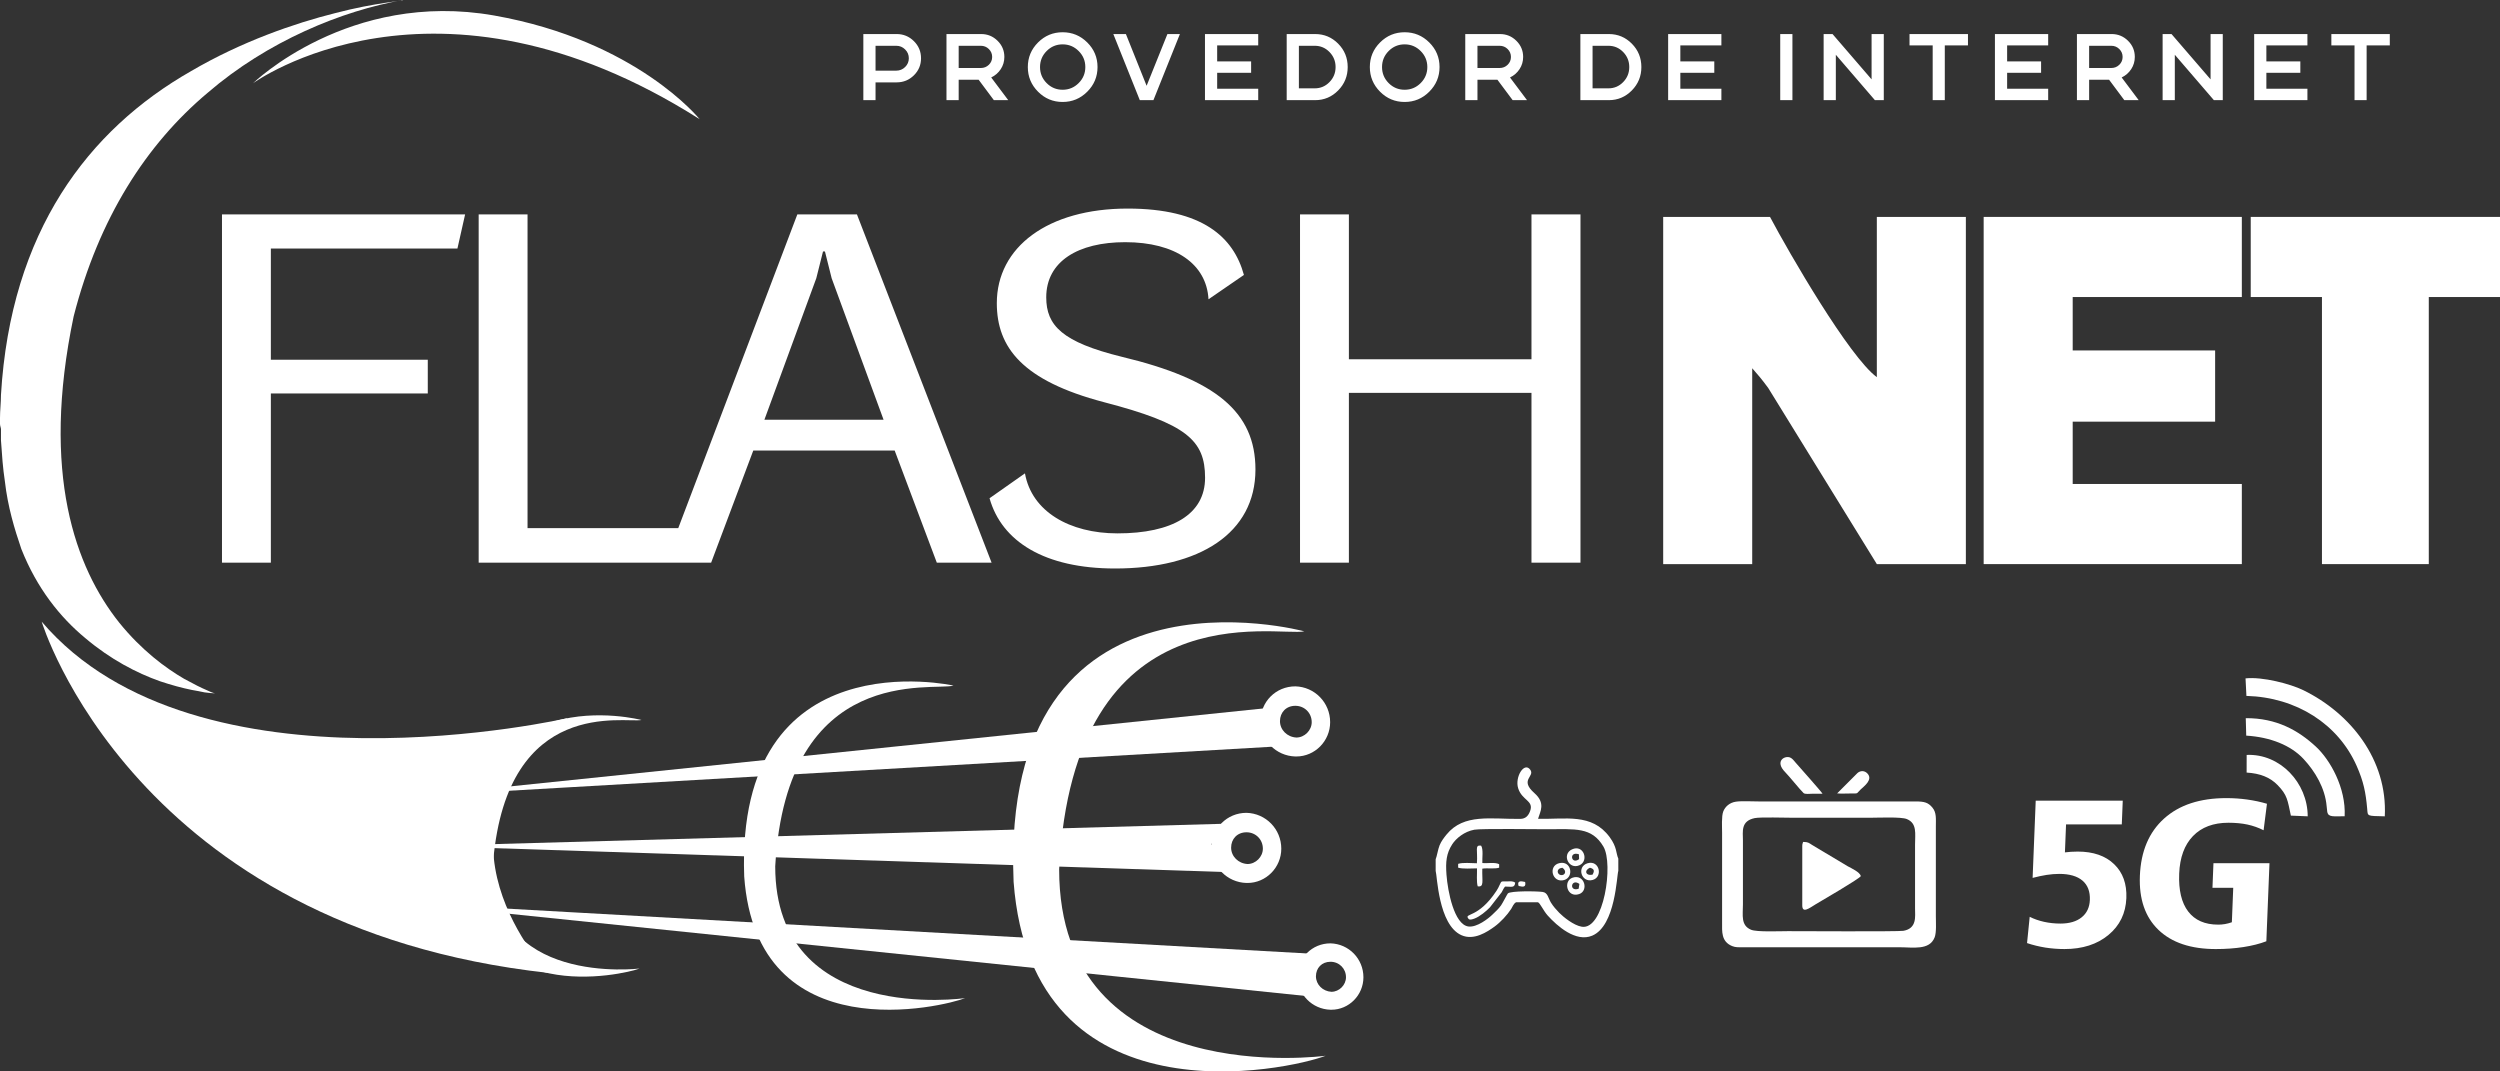
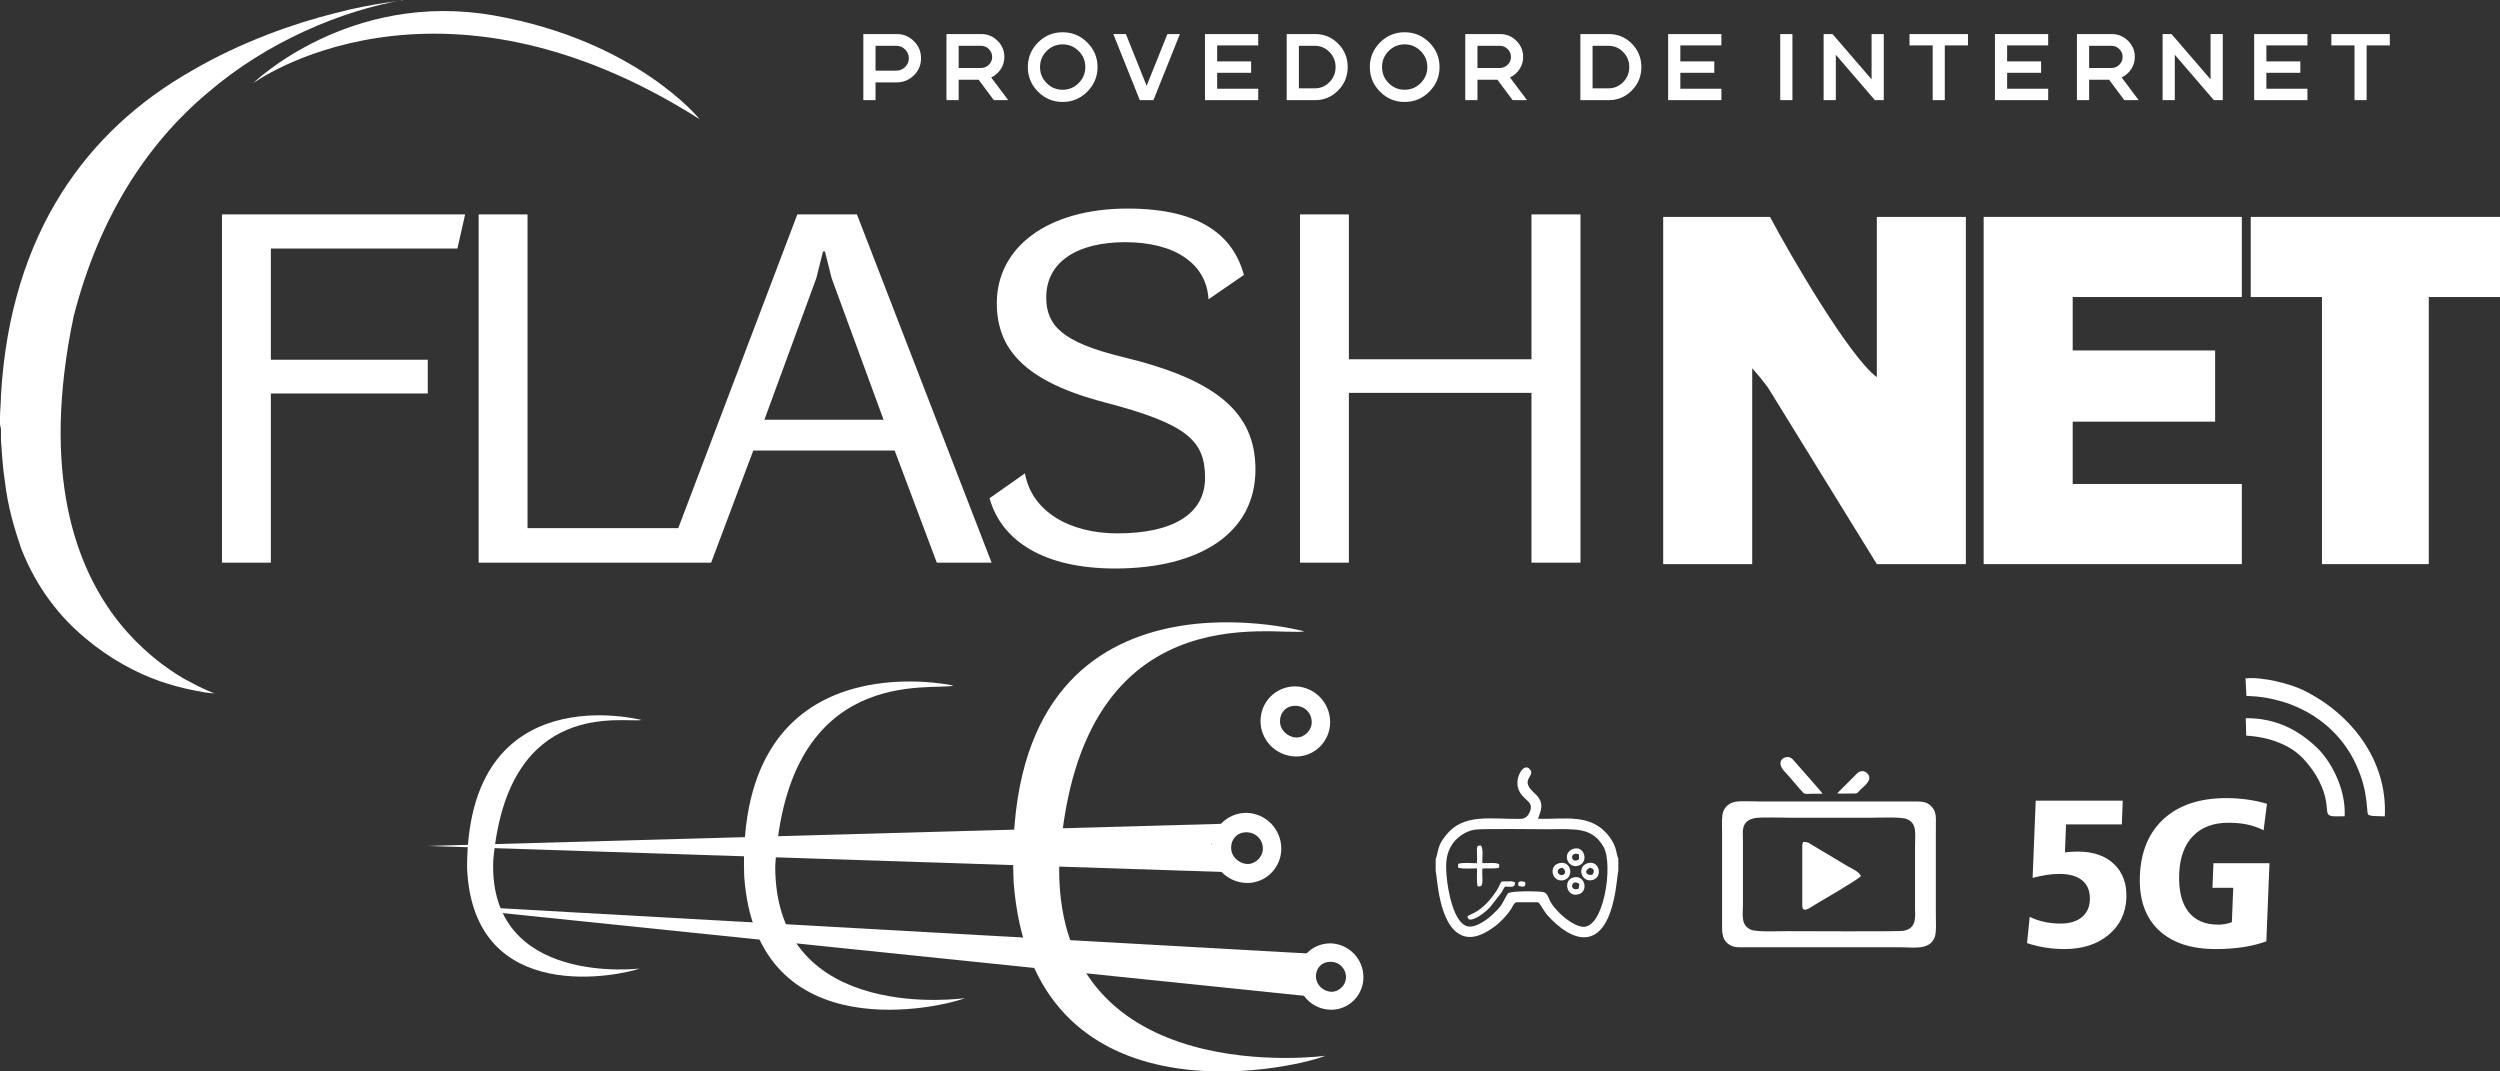
<svg xmlns="http://www.w3.org/2000/svg" xml:space="preserve" width="148.23mm" height="63.529mm" style="shape-rendering:geometricPrecision; text-rendering:geometricPrecision; image-rendering:optimizeQuality; fill-rule:evenodd; clip-rule:evenodd" viewBox="0 0 14823 6352.87">
  <rect x="0" y="0" width="14823" height="6352.87" fill="#333333" stroke="none" />
  <defs>
    <style type="text/css"> .fil1 {fill:white} .fil0 {fill:white;fill-rule:nonzero} </style>
  </defs>
  <g id="Camada_x0020_1">
    <g id="_2716736803392">
      <g>
        <path class="fil0" d="M1316.21 3336.24l289.77 0 0 -1003.47 930.41 0 0 -199.98 -930.41 0 0 -659.17 1106.2 0 45.58 -202.5 -1441.55 0 0 2065.12zm1521.91 0l1277.93 0 -43.18 -204.91 -944.96 0 0 -1860.21 -289.79 0 0 2065.12zm1889.48 -2065.12l-783.83 2065.12 272.69 0 249.89 -664.87 838.37 0 249.86 664.87 324.8 0 -798.46 -2065.12 -353.32 0zm-195.29 1217.44l307.64 -838.68 39.9 -159.04 11.37 0 39.87 159.04 307.73 838.68 -706.51 0zm2078.85 882.17c499.76,0 832.67,-208.23 832.67,-587.04 0,-341.06 -235.23,-534.52 -791.95,-668.12 -353.31,-86.9 -448.51,-185.29 -448.51,-352.53 0,-213.98 189.64,-327.12 468.01,-327.12 298.75,0 482.69,130.35 494.07,338.57l210.02 -144.29c-61.01,-222.97 -244.18,-393.54 -689.42,-393.54 -473.75,0 -775.72,228.73 -775.72,560.75 0,263.16 152.23,459.98 634.85,587.03 490.82,127.89 599.96,226.27 599.96,448.43 0,217.26 -195.41,329.63 -519.31,329.63 -284.11,0 -508.73,-129.56 -548.61,-355.86l-210.04 147.57c72.45,257.47 328.05,416.52 743.98,416.52zm1096.93 -34.49l289.76 0 0 -1006.71 1082.56 0 0 1006.71 290.57 0 0 -2065.12 -290.57 0 0 859.15 -1082.56 0 0 -859.15 -289.76 0 0 2065.12z" />
-         <polygon class="fil1" points="7601.36,4424.05 7509.44,4326.39 7578.38,4191.37 2970.44,4668.29 2970.44,4691.26 " />
        <polygon class="fil1" points="2533.8,5015.86 7365.81,5173.86 7181.93,5004.39 7377.28,4880.85 " />
        <polygon class="fil1" points="7808.22,5912.18 7756.49,5791.51 7808.22,5656.5 2935.98,5383.57 2935.98,5409.42 " />
-         <path class="fil1" d="M247.07 3685.77c0,0 545.82,1812.71 3004.92,2082.77 0,0 -810.11,-847.5 114.93,-1511.06 0,0 -2200.57,508.46 -3119.85,-571.71z" />
        <path class="fil1" d="M3803.55 4268.94c0,0 -1034.21,-270.03 -1034.21,876.19 34.49,835.99 925.05,634.91 1022.74,597.52 0,0 -896.33,109.2 -867.55,-640.61 86.15,-973.85 781.34,-813.02 879.02,-833.1z" />
        <path class="fil1" d="M9861.35 3344.65l527.86 0 0 -1161.25c37.59,43.32 50.37,56.8 94.62,116.5l644.32 1044.75 527.86 0 0 -2058.57 -527.86 0 0 950.12c-162.54,-119.04 -519.71,-735.26 -633.43,-950.12l-633.37 0 0 2058.57z" />
        <polygon class="fil1" points="11761.53,3344.65 13292.28,3344.65 13292.28,2869.57 12289.42,2869.57 12289.42,2500.09 13133.93,2500.09 13133.93,2077.86 12289.42,2077.86 12289.42,1761.14 13292.28,1761.14 13292.28,1286.08 11761.53,1286.08 " />
        <polygon class="fil1" points="14823,1286.1 13345.03,1286.1 13345.03,1761.15 13767.35,1761.15 13767.35,3344.67 14400.75,3344.67 14400.75,1761.15 14823,1761.15 " />
        <path class="fil0" d="M5316.3 201.85c40,0 74.13,14.03 102.36,42.07 28.2,28 42.34,61.85 42.34,101.49 0,39.65 -14.14,73.38 -42.34,101.22 -28.23,27.85 -62.36,41.79 -102.36,41.79l-125.04 0 0 105.4 -72.33 0 0 -391.97 197.37 0zm-2.22 217.03c20.54,0 38.13,-7.19 52.71,-21.6 14.57,-14.37 21.85,-31.7 21.85,-51.87 0,-20.2 -7.28,-37.59 -21.85,-52.16 -14.58,-14.58 -32.17,-21.85 -52.71,-21.85l-122.82 0 0 147.48 122.82 0zm563.04 40.36l100.93 134.58 -85.23 0 -90.27 -121.1 -118.35 0 0 121.1 -72.33 0 0 -391.97 205.8 0c37.77,0 70.11,13.27 97,39.81 26.95,26.55 40.4,58.52 40.4,95.93 0,26.51 -7.13,50.62 -21.33,72.3 -14.2,21.68 -33.07,38.14 -56.62,49.35zm-61.67 -56.07c18.66,0 34.57,-6.35 47.67,-19.07 13.07,-12.69 19.61,-28.2 19.61,-46.51 0,-18.35 -6.54,-33.94 -19.61,-46.86 -13.1,-12.87 -29.01,-19.33 -47.67,-19.33l-131.25 0 0 131.77 131.25 0zm339.29 -151.42c40.36,-40.37 88.96,-60.56 145.79,-60.56 56.83,0 105.51,20.19 146.09,60.56 40.54,40.37 60.85,89 60.85,145.79 0,56.83 -20.31,105.55 -60.85,146.09 -40.58,40.6 -89.26,60.89 -146.09,60.89 -56.83,0 -105.43,-20.29 -145.79,-60.89 -40.37,-40.54 -60.57,-89.26 -60.57,-146.09 0,-56.79 20.2,-105.42 60.57,-145.79zm51.02 240.85c26.15,26.37 57.79,39.52 94.77,39.52 37.04,0 68.68,-13.15 95.05,-39.52 26.38,-26.32 39.53,-58.02 39.53,-95.06 0,-36.97 -13.15,-68.68 -39.53,-95.01 -26.37,-26.38 -58.01,-39.57 -95.05,-39.57 -36.98,0 -68.62,13.19 -94.77,39.57 -26.16,26.33 -39.23,58.04 -39.23,95.01 0,37.04 13.07,68.74 39.23,95.06zm716.11 -290.75l74.05 0 -157.01 391.97 -80.77 0 -157.01 -391.97 74.57 0 122.81 306.75 123.36 -306.75zm538.38 67.29l-243.39 0 0 94.76 201.31 0 0 67.87 -201.31 0 0 94.21 243.39 0 0 67.84 -315.73 0 0 -391.97 315.73 0 0 67.29zm337.61 -67.29c53.44,0 98.96,19.1 136.55,57.23 37.56,38.11 56.36,84.27 56.36,138.46 0,54.23 -18.89,100.48 -56.65,138.81 -37.76,38.32 -83.17,57.47 -136.26,57.47l-168.8 0 0 -391.97 168.8 0zm-2.26 321.9c34.02,0 63.09,-12.34 87.2,-37.04 24.11,-24.66 36.17,-54.36 36.17,-89.17 0,-34.74 -12.06,-64.47 -36.17,-89.13 -24.11,-24.66 -53.18,-37.01 -87.2,-37.01l-94.21 0 0 252.35 94.21 0zm386.99 -272c40.37,-40.37 89,-60.56 145.79,-60.56 56.83,0 105.52,20.19 146.09,60.56 40.54,40.37 60.86,89 60.86,145.79 0,56.83 -20.32,105.55 -60.86,146.09 -40.57,40.6 -89.26,60.89 -146.09,60.89 -56.79,0 -105.42,-20.29 -145.79,-60.89 -40.36,-40.54 -60.56,-89.26 -60.56,-146.09 0,-56.79 20.2,-105.42 60.56,-145.79zm51.01 240.85c26.19,26.37 57.78,39.52 94.78,39.52 37.01,0 68.69,-13.15 95.06,-39.52 26.34,-26.32 39.52,-58.02 39.52,-95.06 0,-36.97 -13.18,-68.68 -39.52,-95.01 -26.37,-26.38 -58.05,-39.57 -95.06,-39.57 -37,0 -68.59,13.19 -94.78,39.57 -26.14,26.33 -39.21,58.04 -39.21,95.01 0,37.04 13.07,68.74 39.21,95.06zm719.52 -33.36l100.93 134.58 -85.22 0 -90.31 -121.1 -118.32 0 0 121.1 -72.33 0 0 -391.97 205.81 0c37.76,0 70.1,13.27 97,39.81 26.92,26.55 40.4,58.52 40.4,95.93 0,26.51 -7.11,50.62 -21.3,72.3 -14.23,21.68 -33.1,38.14 -56.66,49.35zm-61.67 -56.07c18.67,0 34.57,-6.35 47.64,-19.07 13.07,-12.69 19.65,-28.2 19.65,-46.51 0,-18.35 -6.58,-33.94 -19.65,-46.86 -13.07,-12.87 -28.97,-19.33 -47.64,-19.33l-131.25 0 0 131.77 131.25 0zm647.69 -201.32c53.46,0 99,19.1 136.55,57.23 37.56,38.11 56.34,84.27 56.34,138.46 0,54.23 -18.87,100.48 -56.63,138.81 -37.73,38.32 -83.17,57.47 -136.26,57.47l-168.77 0 0 -391.97 168.77 0zm-2.27 321.9c34.06,0 63.13,-12.34 87.24,-37.04 24.08,-24.66 36.16,-54.36 36.16,-89.17 0,-34.74 -12.08,-64.47 -36.16,-89.13 -24.11,-24.66 -53.18,-37.01 -87.24,-37.01l-94.2 0 0 252.35 94.2 0zm669.63 -254.61l-243.39 0 0 94.76 201.31 0 0 67.87 -201.31 0 0 94.21 243.39 0 0 67.84 -315.72 0 0 -391.97 315.72 0 0 67.29zm421.19 324.68l-72.36 0 0 -391.97 72.36 0 0 391.97zm541.68 -391.97l0 391.97 -52.69 0 -231.6 -269.16 0 269.16 -72.36 0 0 -391.97 52.74 0 231.57 268.64 0 -268.64 72.34 0zm152.58 0l346.56 0 0 67.29 -137.39 0 0 324.68 -71.82 0 0 -324.68 -137.35 0 0 -67.29zm822.11 67.29l-243.4 0 0 94.76 201.35 0 0 67.87 -201.35 0 0 94.21 243.4 0 0 67.84 -315.73 0 0 -391.97 315.73 0 0 67.29zm435.76 190.1l100.91 134.58 -85.21 0 -90.29 -121.1 -118.32 0 0 121.1 -72.34 0 0 -391.97 205.81 0c37.76,0 70.07,13.27 97.03,39.81 26.92,26.55 40.33,58.52 40.33,95.93 0,26.51 -7.1,50.62 -21.29,72.3 -14.2,21.68 -33.07,38.14 -56.63,49.35zm-61.69 -56.07c18.68,0 34.56,-6.35 47.66,-19.07 13.1,-12.69 19.62,-28.2 19.62,-46.51 0,-18.35 -6.52,-33.94 -19.62,-46.86 -13.1,-12.87 -28.98,-19.33 -47.66,-19.33l-131.22 0 0 131.77 131.22 0zm661.16 -201.32l0 391.97 -52.72 0 -231.6 -269.16 0 269.16 -72.34 0 0 -391.97 52.72 0 231.61 268.64 0 -268.64 72.33 0zm501.92 67.29l-243.4 0 0 94.76 201.35 0 0 67.87 -201.35 0 0 94.21 243.4 0 0 67.84 -315.73 0 0 -391.97 315.73 0 0 67.29zm141.9 -67.29l346.54 0 0 67.29 -137.39 0 0 324.68 -71.75 0 0 -324.68 -137.4 0 0 -67.29z" />
        <path class="fil1" d="M1499.6 494.12c0,0 1074.41,-787.14 2648.68,212.59 0,0 -373.45,-465.37 -1218.03,-614.77 -861.84,-152.25 -1430.65,402.18 -1430.65,402.18z" />
        <path class="fil1" d="M1275.52 4110.94c0,0 -17.24,-2.87 -45.96,-17.21 -34.49,-14.41 -80.41,-37.36 -137.91,-68.97 -109.14,-63.21 -252.79,-169.5 -384.93,-333.24 -258.56,-324.6 -465.39,-881.96 -270.03,-1815.58 149.35,-583.21 430.89,-1019.84 792.87,-1324.38 356.22,-307.38 798.61,-488.33 1160.59,-551.56l-5.73 2.9c-5.77,0 -17.25,0 -22.99,2.83 -17.24,2.9 -45.96,5.8 -80.44,11.51 -74.72,11.48 -172.37,28.74 -293.01,60.34 -241.31,60.33 -557.34,169.5 -856.11,344.73 -609.03,347.58 -1068.64,950.87 -1126.11,1918.98 0,45.99 -5.76,91.95 -5.76,137.92l0 34.45c0,11.51 5.76,22.98 5.76,31.62l0 66.07c5.71,86.18 11.51,166.63 22.99,241.34 17.21,152.22 57.46,284.37 97.65,402.17 91.96,232.68 229.81,405.05 379.23,528.59 149.38,126.4 304.52,206.82 442.36,255.67 68.97,22.99 132.19,40.2 189.65,51.74 28.69,5.73 51.67,8.6 74.68,14.34 22.98,2.87 45.96,5.74 63.2,5.74z" />
        <path class="fil1" d="M7894.39 5880.57c45.96,0 86.22,-40.22 86.22,-86.21 0,-51.7 -40.26,-91.89 -91.95,-91.89 -51.7,0 -86.21,37.35 -86.21,86.15 0,48.89 40.25,89.05 91.94,91.95zm0 106.3l-5.73 0c-109.2,-2.9 -195.35,-91.92 -195.35,-198.25 0,-109.11 86.15,-195.32 195.35,-195.32 109.13,2.9 195.35,91.92 195.35,201.06 0,106.3 -86.22,192.51 -189.62,192.51z" />
        <path class="fil1" d="M7396.72 5122.92c48.56,0 91.05,-42.48 91.05,-91.05 0,-54.6 -42.49,-97.11 -97.12,-97.11 -54.61,0 -91.07,39.44 -91.07,91.02 0,51.61 42.51,94.1 97.14,97.14zm0 112.3l-6.07 0c-115.3,-3.02 -206.35,-97.15 -206.35,-209.44 0,-115.28 91.05,-206.36 206.35,-206.36 115.35,3.07 206.37,97.14 206.37,212.45 0,112.27 -91.02,203.35 -200.3,203.35z" />
        <path class="fil1" d="M7686.37 4373c48.56,0 91.05,-42.51 91.05,-91.05 0,-54.63 -42.49,-97.12 -97.08,-97.12 -54.69,0 -91.09,39.44 -91.09,91.03 0,51.61 42.49,94.12 97.12,97.14zm0 112.29l-6.03 0c-115.34,-3.04 -206.43,-97.14 -206.43,-209.43 0,-115.31 91.09,-206.36 206.43,-206.36 115.27,3.04 206.33,97.14 206.33,212.45 0,112.26 -91.06,203.34 -200.3,203.34z" />
        <path class="fil1" d="M5653.61 4064.98c0,0 -1292.73,-290.17 -1241.03,1131.87 74.71,1045.72 1189.34,769.9 1309.98,721.07 0,0 -1126.11,163.76 -1126.11,-781.4 68.95,-1209.43 936.5,-1037.08 1057.16,-1071.54z" />
        <path class="fil1" d="M7733.51 3743.23c0,0 -1804.11,-488.36 -1723.65,1485.21 109.16,1450.76 1637.47,1114.63 1850.06,1031.31 0,0 -1580.01,215.5 -1580.01,-1105.99 86.16,-1669.06 1292.74,-1376.05 1453.6,-1410.53z" />
        <path class="fil1" d="M10292.55 4753.27c-37.59,5.62 -63.91,29.38 -75.04,58.19 -10.98,28.48 -6.89,91.54 -6.89,126.2l0 531.91c0,52.69 -6.26,112.94 59.58,139.89 20.37,8.31 37.41,6.96 60.91,6.96l930.87 0c81.12,0 178.03,19.79 208.83,-58.46 11.6,-29.44 7.27,-90.7 7.27,-125.8l0 -531.91c0,-45.84 4.61,-82.1 -20.66,-112.29 -24.86,-29.68 -47.2,-36.11 -99.86,-36.11l-930.87 0c-37.27,0 -100.65,-3.53 -134.14,1.42zm111.62 97.4c-83.83,17.24 -69.99,80.07 -69.99,131.07l0 380.32c0,65.23 -13.76,124.53 48.11,150.55 34.37,14.47 168.78,8.38 217.78,8.38 60.31,0 655.42,3.24 685.74,-2.06 81.31,-14.29 68.91,-86.16 68.91,-131.22l0 -380.3c0,-64.42 13.12,-125.1 -48.28,-150.86 -34.54,-14.49 -167.96,-7.97 -217.89,-7.97l-457.53 0c-45.56,0 -193.93,-4.66 -226.85,2.09zm401.97 -144.46c-3.65,-8.93 -142.49,-164.95 -161.18,-186.25 -7.77,-8.84 -17.07,-22.38 -30.11,-28.11 -32.31,-14.35 -94.62,20.98 -30.19,86.35 24.77,25.1 87.02,102.97 108.81,123.86 8.75,8.4 38.02,4.17 53.2,4.17 19.82,0 39.68,0.06 59.47,-0.02zm86.59 -2.01c23.36,2.32 56.08,0.47 80.45,0.47 48.68,0 31.67,2.23 57.93,-22.78 22.22,-21.09 77.28,-60.24 39.61,-97.34 -15.82,-15.56 -39.12,-16.81 -57.17,-1.33l-120.82 120.98zm-206.74 311.82l0 352.19c0,49 40.46,17.47 79.99,-6.87 30.4,-18.72 254.7,-147.82 267.39,-166.83 -6.41,-23.88 -55.32,-46.08 -77.18,-57.91l-211.37 -126.35c-19.79,-12.17 -22.72,-18.36 -54.01,-18.36 -2.5,10.77 -4.82,11.09 -4.82,24.13z" />
        <path class="fil1" d="M8512.34 5094.48l0 69.26c8.87,23.39 15.1,319.06 152.32,380.99 74.51,33.65 153.64,-19.47 197.52,-51.35 34.48,-25.1 74.42,-67.89 97.95,-104.24 7.85,-12.05 13.68,-31.21 28.69,-39.29l129.97 0c11.6,2.9 32.61,50.47 57.38,78.01 55.87,62.01 167.01,161.24 264.7,119.71 139.13,-59.26 144.81,-358.53 154.43,-384.06l0 -72.68c-14.78,-33.15 -6.7,-66.63 -51.18,-127.25 -106.2,-144.87 -264.47,-104.27 -424.64,-108.96 13.02,-44.23 45.74,-92.64 -21.7,-152.26 -91.2,-80.71 5.48,-97.28 -24.72,-138.67 -35.73,-49 -92.41,43.7 -71.6,110.04 22.86,72.97 93.72,72.45 71.02,134.49 -10.23,28 -26.2,46.75 -59.2,47.12 -172.54,2.03 -333.75,-33.5 -436.54,92.76 -15.25,18.76 -31.1,39.36 -41.35,64.22 -9.28,22.61 -15.86,65.82 -23.05,82.16zm229.49 -175.04c-58.85,10.52 -108.15,50.78 -131.21,86.45 -34.81,53.82 -39.89,103.66 -34.12,180.54 7.34,98.41 45.42,295.07 129.63,306.83 50.39,7.02 119.13,-47.32 142.95,-70.65 18.49,-18.08 35.62,-32.8 51.18,-54.86 9.07,-12.89 36.23,-66.39 40.22,-70.47 15.71,-15.94 173.48,-13.77 206.71,-8.7 30.05,4.61 32.38,35.94 48.2,62.4 13.3,22.16 33.5,44.71 49.52,61.08 23.56,24.03 86.01,75.35 134.38,82.77 130.73,20.19 188.39,-372.01 127.83,-474.94 -69.18,-117.69 -168.26,-103.22 -330.54,-103.22 -69.47,0 -394.38,-4.47 -434.75,2.77zm15.04 199.01c-34.45,-0.38 -82.48,-5.83 -111.2,3.47l0 22.69c27.71,8.59 78.74,4.35 111.78,4.06 0.9,33.06 -3.83,78.88 4.12,106.47 39.76,6.06 25.15,-30.31 27.27,-104.7 33.01,-5.01 71.23,2.95 99.89,-5.66l0.14 -20.6c-24.02,-13.7 -71.69,-3.62 -99.72,-7.21 -1.71,-27.82 7.02,-81.64 -7.27,-103.02 -39.81,-5.48 -19.01,26.48 -25.01,104.5zm-51.29 327.26c2.44,2.03 3.79,13.39 37.09,0.61 32.17,-12.32 70.36,-44.28 92.01,-67.09l69.47 -89.37c8.2,-13.59 9.15,-20.84 19.79,-33.21 36.02,-0.43 56.73,10.61 60.1,-23.25 -16.95,-11.06 -26.34,-7.32 -57.79,-7.32 -25.76,0 -23.82,-1.8 -33.44,18.45 -7.97,16.7 -10.26,22.87 -20.11,37.82 -107.92,163.53 -191.99,130.49 -167.12,163.36zm538.92 -327.7c-67.78,16.81 -40.27,120.47 30.06,99.78 59.47,-17.51 42.57,-117.87 -30.06,-99.78zm76.08 -81.84c-62.1,28.9 -19.65,122.61 44.54,93.98 58.1,-25.87 24.57,-126.14 -44.54,-93.98zm92.96 82.13c-67.26,19.54 -37.67,117.63 29.44,99.22 63.09,-17.26 40.92,-119.65 -29.44,-99.22zm-88.96 85.52c-58.19,19.04 -34.35,121.57 38.16,97.52 58.25,-19.31 33.15,-120.79 -38.16,-97.52zm-61.09 -58.8c-39.5,4.87 -30.78,39.7 -9.54,43.33 25.91,4.42 38.29,-24.72 9.54,-43.33zm178.66 41.32c12.92,-21.64 11.76,-34.39 -15.27,-41.35 -35.3,15.42 -26.14,49.21 15.27,41.35zm-81.93 83.18l4.35 -28.49c-49.59,-36.08 -64.05,48.63 -4.35,28.49zm2.55 -175.44l-1.04 -28.76c-61.47,-20.69 -46.78,64.51 1.04,28.76zm-358.54 159.18c30.18,7.27 44.4,6.03 38.64,-23.91 -26.49,-6.58 -48.95,-7.48 -38.64,23.91z" />
-         <path class="fil1" d="M13320.68 4580.7c80.74,4.93 138.84,28.41 182.92,73.44 59.52,60.71 59.54,90.52 79.42,181.76l99.85 4.17c-0.3,-197.96 -163.16,-372.75 -361.98,-364.03l-0.21 104.66z" />
        <path class="fil1" d="M13318.36 4361.68c142.79,8.61 264.32,57.32 339.56,138.09 69.52,74.68 128.06,173.7 137.15,279.82l3.89 35.78c7.09,31.16 38.54,24.34 102.96,24.29 8.39,-167.7 -85.55,-334.3 -171.1,-413.21 -103.54,-95.58 -232.72,-169.38 -415.27,-168.32l2.81 103.55z" />
        <path class="fil1" d="M13319.44 4126.1c297.38,8.21 544.6,167.88 653.85,415.43 40.95,92.78 53.7,157.06 62.2,253.47 4.02,45.79 -4.01,42.46 104.4,45.16 16.9,-335.09 -202.59,-611.23 -484.15,-748.45 -75.52,-36.84 -241.69,-80.54 -341.57,-69.47l5.27 103.86z" />
        <path class="fil0" d="M12070.18 4747.12l516.02 0 -5.64 141.06 -330.56 0 -6.65 165.79c11.82,-1.45 23.86,-2.69 36.37,-3.53 12.23,-0.83 25.65,-1.24 39.47,-1.24 92.51,0 164.42,24.96 215.94,74.69 51.75,49.71 75.83,116.7 72.46,201.16 -3.63,90.08 -39.07,163.12 -106.35,218.67 -67.05,55.53 -153.99,83.41 -260.32,83.41 -38.29,0 -76.02,-2.91 -113.39,-8.72 -37.36,-6.05 -73.67,-14.78 -108.73,-26.65l15.71 -155.82c25.55,12.91 53.98,22.89 84.84,29.76 31.1,6.86 63.48,10.39 97.39,10.39 53.05,0 95.09,-12.27 125.84,-37.03 30.75,-24.74 46.88,-59.08 48.64,-102.98 2,-49.92 -12.64,-88.2 -43.62,-114.62 -31.24,-26.63 -77.3,-39.95 -137.97,-39.95 -23.97,0 -48.98,2.08 -74.98,6.03 -26,4.17 -53.69,9.99 -82.83,17.69l18.36 -458.11zm1371.05 18.52l-19.91 157.07c-30.54,-15.39 -62.37,-26.62 -95.99,-33.91 -33.39,-7.08 -71.1,-10.61 -112.38,-10.61 -89.27,0 -159.3,26.22 -210.06,78.64 -50.78,52.43 -78.2,126.69 -82.06,223.02 -3.93,97.99 13.81,172.89 53.5,224.68 39.69,51.8 98.84,77.8 177.74,77.8 13.14,0 26.35,-1.02 39.8,-3.31 13.24,-2.31 27.01,-5.84 41.26,-10.82l8.18 -204.3 -123.15 0 5.85 -146.04 332.17 0 -18.55 463.09c-39.36,14.98 -84.58,26.42 -135.65,34.33 -51.07,7.89 -105.67,11.85 -163.8,11.85 -148.3,0 -261.67,-38.06 -340.52,-114.01 -78.84,-75.92 -115.41,-182.66 -109.88,-320.38 5.83,-145.42 53.73,-258.59 143.48,-339.31 89.75,-80.93 212.91,-121.29 369.32,-121.29 42.67,0 84.3,2.92 124.22,8.53 40.16,5.62 79.03,13.94 116.43,24.97z" />
      </g>
    </g>
  </g>
</svg>